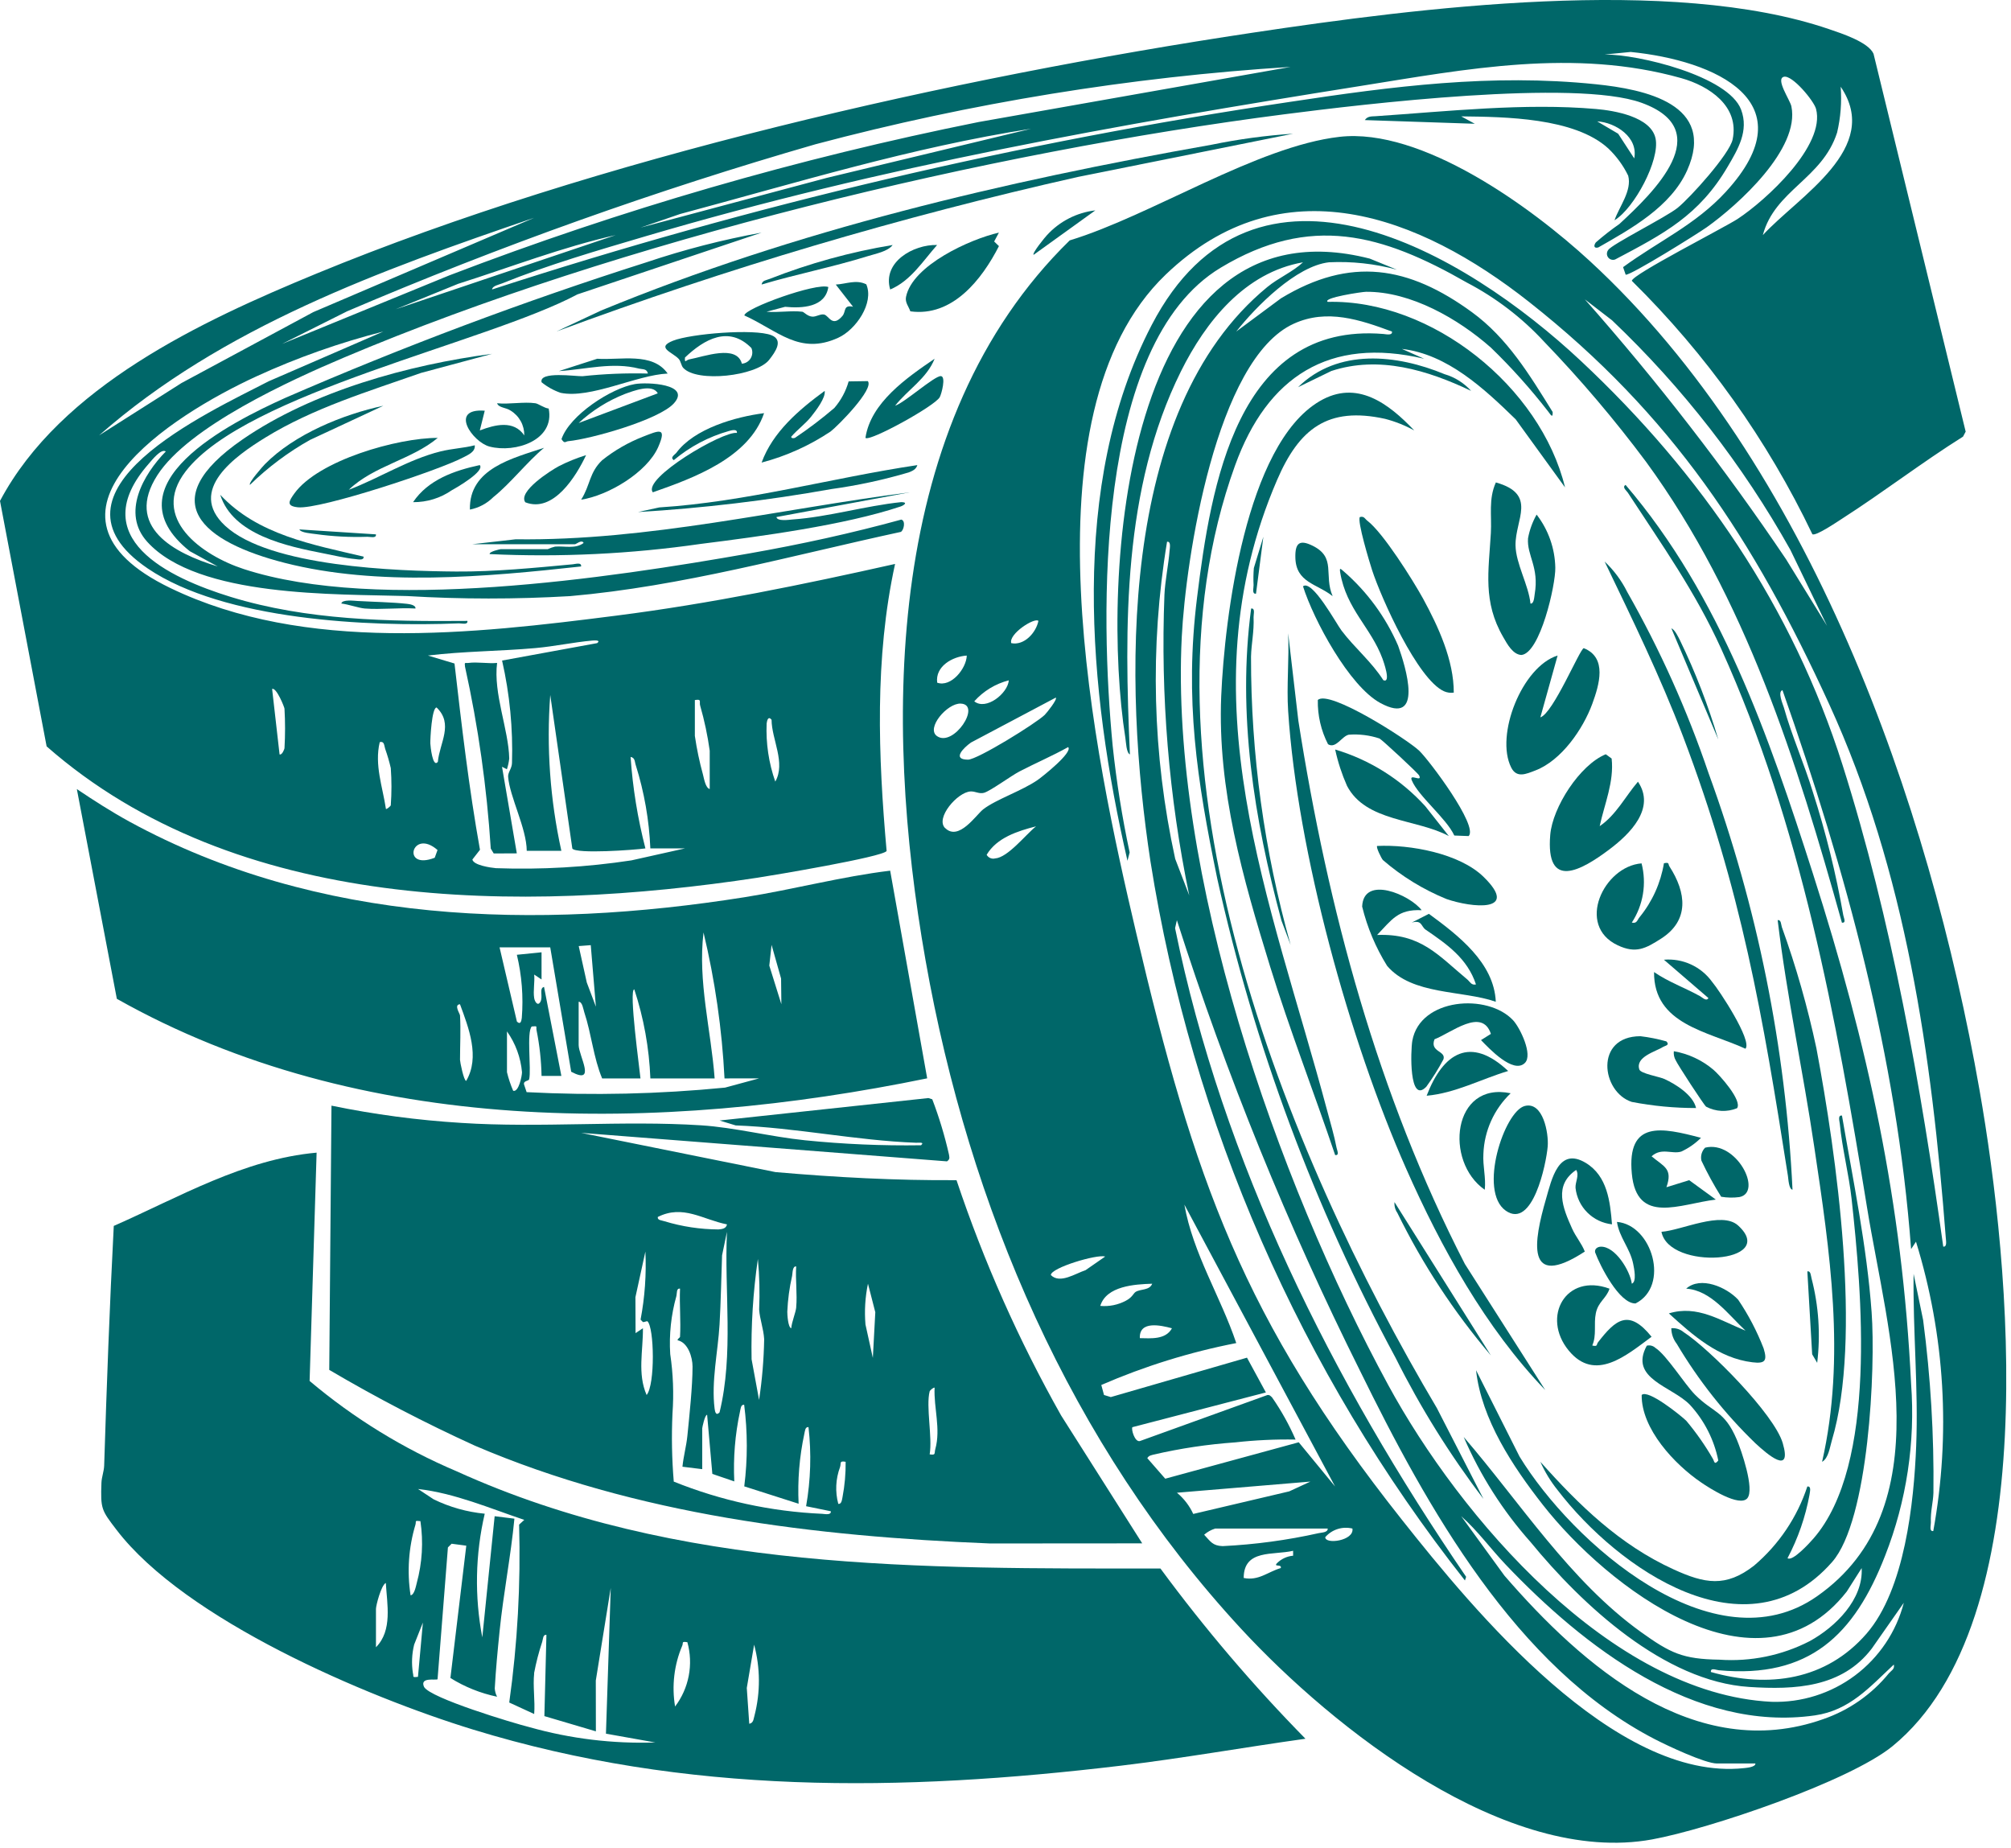
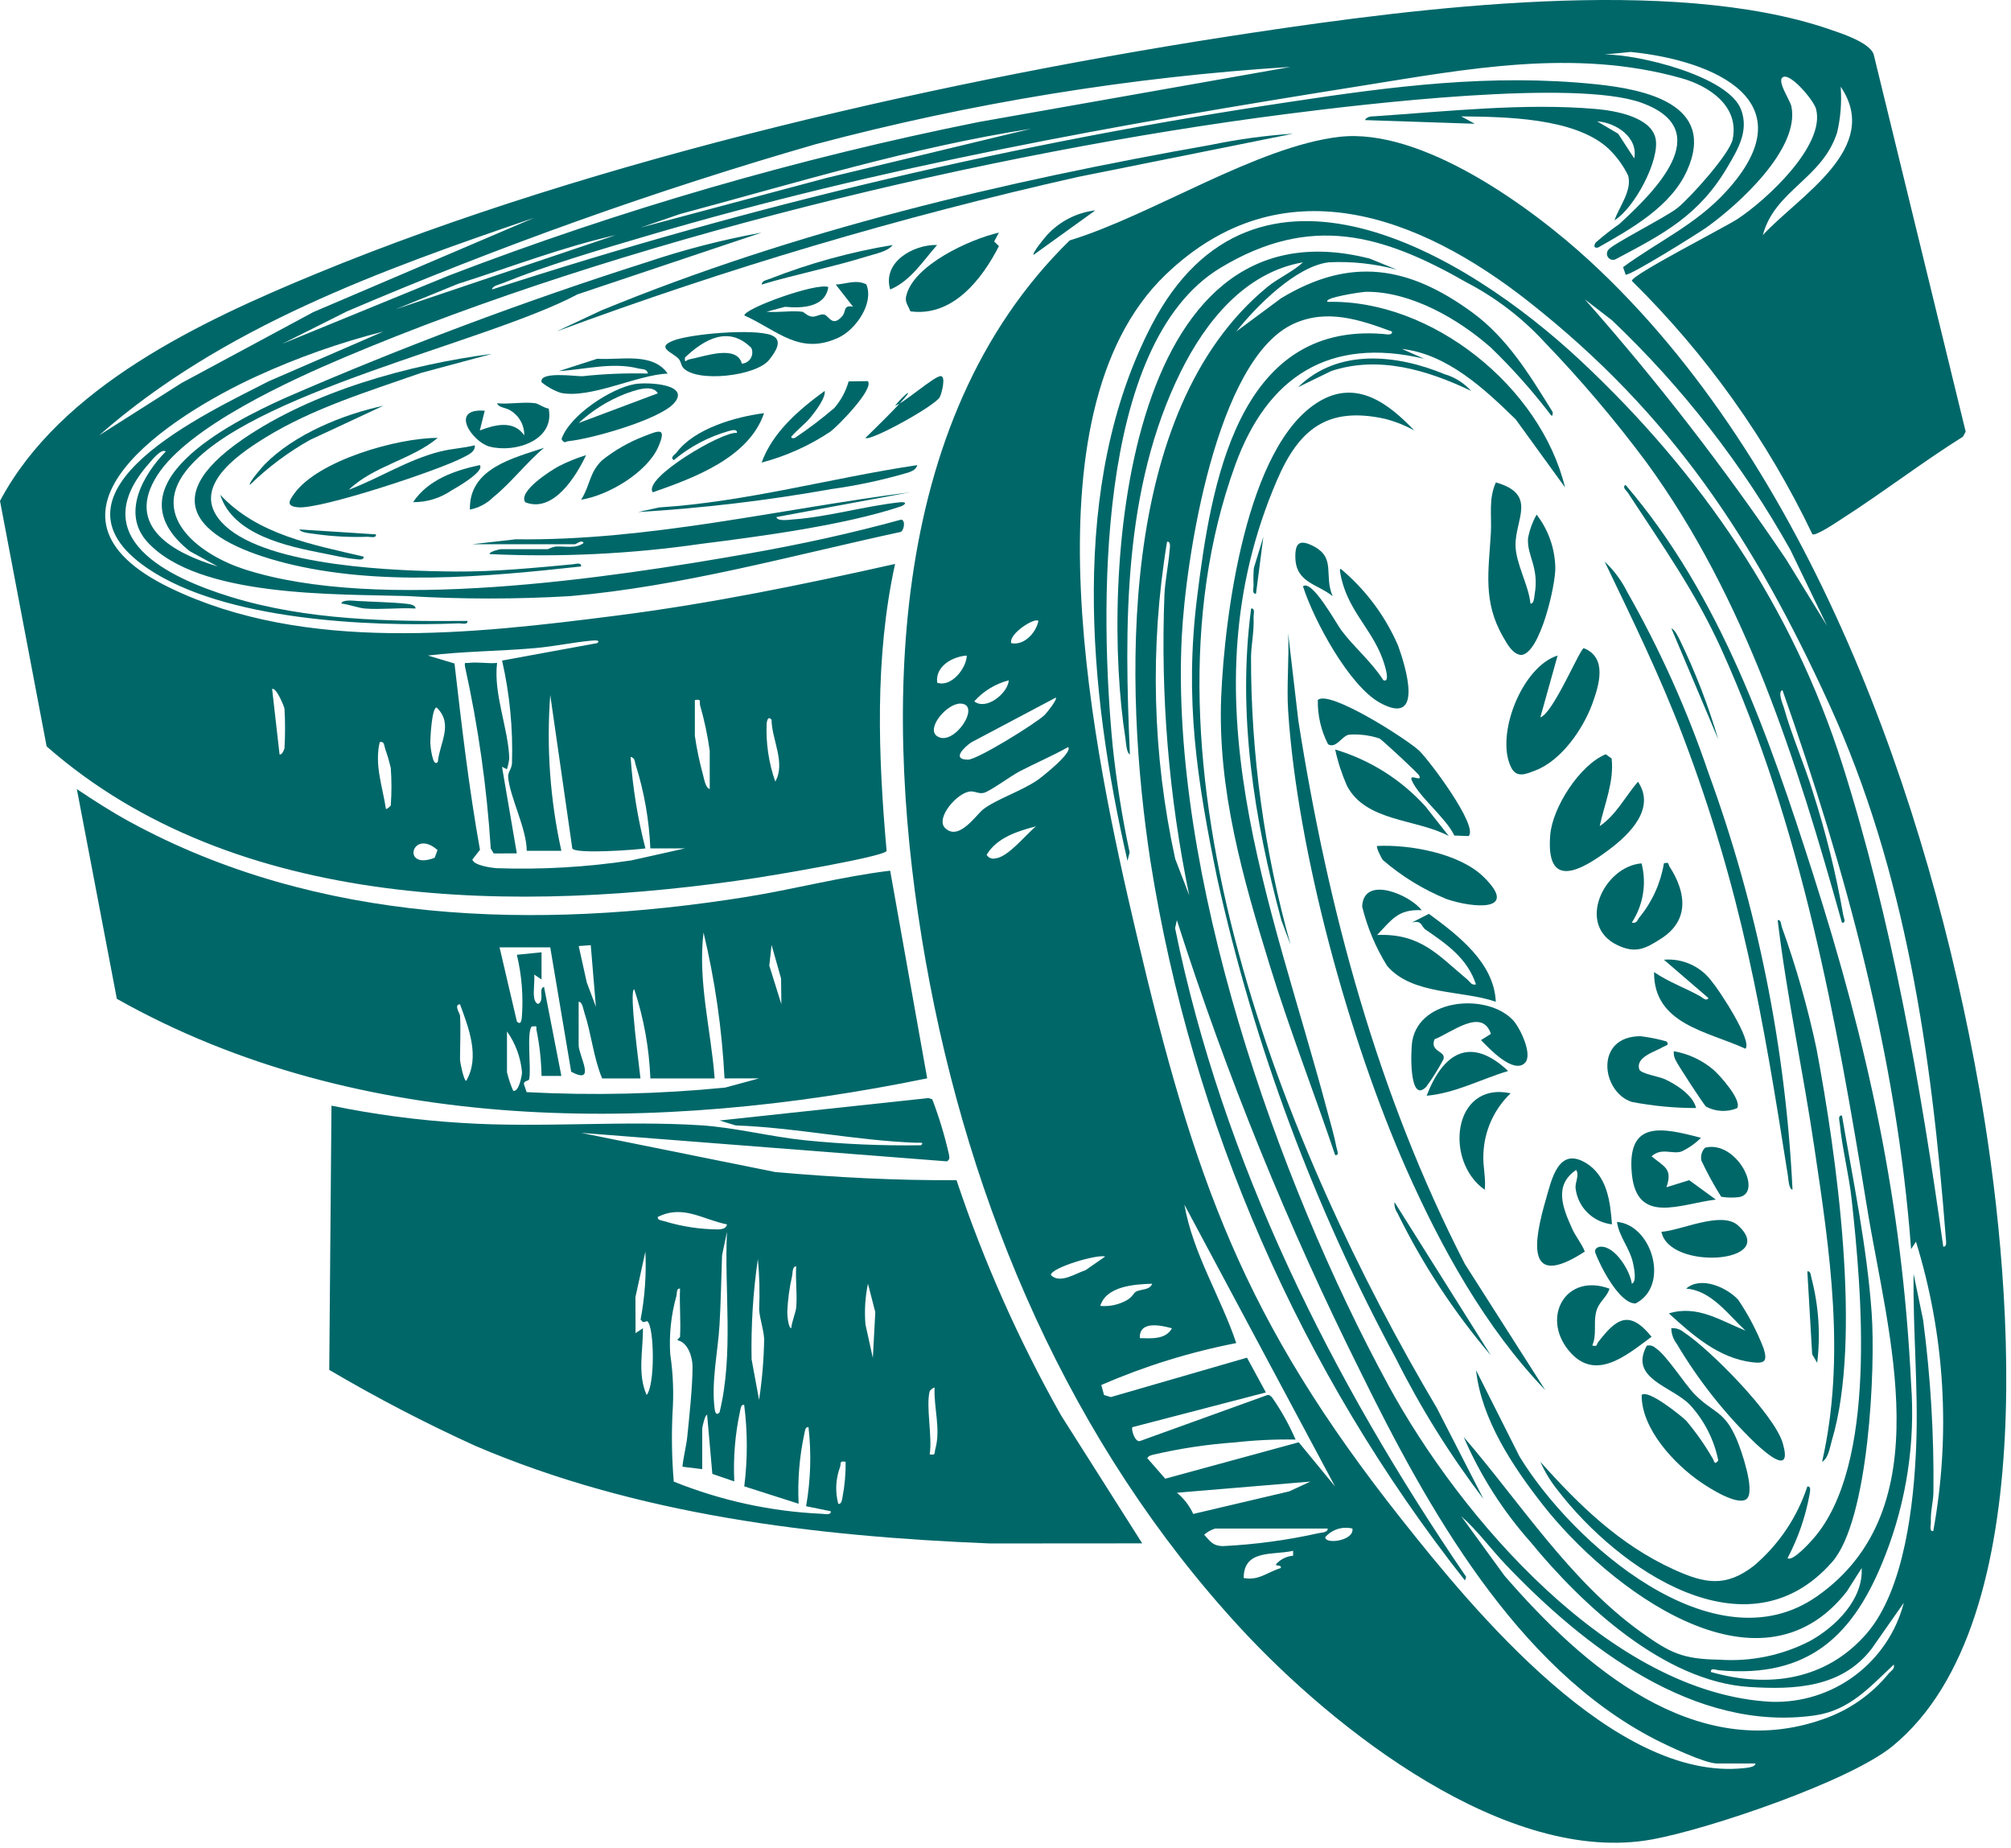
<svg xmlns="http://www.w3.org/2000/svg" width="148" height="136" viewBox="0 0 148 136" fill="none">
  <path d="M98.582 10.069C104.641 9.377 112.717 15.26 117.001 19.206C133.181 34.106 141.956 58.969 145.687 80.232C147.931 93.007 150.536 119.284 139.282 128.488C136.103 131.088 125.746 134.595 121.582 135.352C110.904 137.296 98.152 127.218 91.34 119.852C78.77 106.26 71.322 88.816 68.114 70.652C65.001 53.029 65.091 31.017 78.727 17.688C84.707 15.873 92.505 10.764 98.582 10.069ZM129.189 129.764H126.367C125.476 129.764 122.703 128.448 121.789 127.977C111.561 122.698 105.01 110.887 100.105 100.895C94.764 90.195 90.254 79.101 86.613 67.71L86.48 68.298C90.011 85.598 98.026 101.568 107.9 116.028L107.812 116.297C95.7 100.926 87.732 82.706 84.667 63.378C82.706 50.547 82.183 30.229 93.262 21.125C94.098 20.439 95.102 20.03 95.894 19.302C91.618 20.047 88.736 23.653 86.909 27.33C82.627 35.954 82.738 46.094 83.156 55.513C82.889 55.398 82.87 54.599 82.822 54.303C80.994 42.74 82.556 14.37 100.806 19.029L102.806 19.844C101.178 19.404 99.491 19.22 97.806 19.3C95.389 19.575 92.438 22.552 90.984 24.393L94.273 21.953C99.389 18.853 103.673 19.577 108.328 22.971C110.948 24.879 112.585 27.609 114.268 30.315C114.295 30.87 114.074 30.44 113.938 30.28C112.647 28.615 111.239 27.045 109.725 25.58C107.325 23.459 103.825 21.444 100.536 21.471C100.252 21.471 97.305 21.913 97.714 22.213C105.385 22.023 113.381 28.472 115.179 35.864L111.546 30.854C109.235 28.604 106.511 26.054 103.174 25.675L104.809 26.399C97.809 24.743 93.255 27.732 90.9 34.235C82.951 56.17 94.545 84.714 105.751 103.619L109.174 110.293C106.702 107.045 104.539 103.574 102.713 99.923C96.728 88.828 92.309 76.957 89.583 64.648C88.083 57.361 87.17 51.483 88.096 43.986C89.116 35.739 91.028 23.686 101.811 24.575C102.011 24.592 102.489 24.708 102.443 24.398C100.09 23.524 97.665 22.709 95.223 23.816C89.473 26.416 87.258 41.204 86.972 46.864C86.098 64.212 93.928 86.764 102.172 101.925C107.426 111.594 118.555 124.642 130.372 125.225C132.581 125.295 134.749 124.612 136.519 123.288C138.288 121.964 139.556 120.077 140.112 117.938L137.753 121.308C135.559 124.184 132.103 124.349 128.735 124.132C122.486 123.732 116.44 118.1 112.646 113.474C110.602 111.176 108.939 108.565 107.722 105.74C111.864 110.54 115.539 116.34 120.759 120.085C122.934 121.645 123.837 122.085 126.542 122.125C128.842 122.286 131.143 121.813 133.193 120.757C135.093 119.712 137.135 117.691 137.01 115.386L135.915 117.109C129.397 125.431 118.239 116.723 113.549 110.735C111.338 107.913 109.025 104.441 108.631 100.826L111.831 107.179C115.675 113.486 126.141 122.779 133.724 117.461C142.934 111.01 138.898 98.067 137.409 88.875C135.14 74.905 132.556 60.723 126.674 47.748C124.751 43.508 122.307 40.094 119.798 36.248C119.698 36.092 119.352 35.848 119.635 35.681C126.626 43.857 130.188 54.181 133.425 64.292C137.471 76.925 140.005 88.492 140.648 101.834C140.966 106.138 140.312 110.458 138.735 114.475C136.468 120.311 133.156 123.52 126.496 122.903C126.296 122.886 125.877 122.688 125.914 123.032C130.162 124.242 134.394 123.639 137.37 120.208C140.186 116.959 140.857 110.564 141.022 106.391C141.189 102.172 140.776 97.95 140.832 93.735L141.532 97.126C142.086 101.343 142.34 105.594 142.291 109.846C142.268 110.576 142.068 111.189 142.103 112.025C142.111 112.246 141.963 112.701 142.28 112.659C143.574 105.564 143.137 98.26 141.008 91.369L140.647 91.913C139.604 77.813 135.847 64.051 131.182 50.786C130.802 50.897 131.209 51.814 131.282 52.056C131.87 54.156 132.782 56.192 133.42 58.288C134.372 61.251 135.119 64.275 135.656 67.34C135.685 67.532 135.902 67.934 135.556 67.893C132.238 56.026 128.477 44.025 121.146 33.987C118.829 30.879 116.317 27.921 113.627 25.129C111.999 23.37 110.081 21.903 107.956 20.794C101.716 17.221 96.45 15.722 89.836 19.699C80.508 25.309 80.975 45.429 81.887 54.877C82.165 57.513 82.582 60.133 83.136 62.725L82.977 63.338C80.106 50.862 78.646 35.652 84.763 23.907C92.305 9.431 107.799 18.547 116.363 26.575C125.21 34.863 131.918 44.664 135.601 56.285C139.209 67.668 141.37 79.909 143.013 91.728C143.313 91.778 143.213 91.28 143.201 91.088C142.167 77.629 140.269 64.148 134.616 51.809C129.079 39.719 123.059 30.515 112.531 22.216C104.447 15.84 94.342 12.007 85.791 20.205C75.056 30.5 80.604 55.826 83.612 68.619C87.881 86.787 91.489 97.088 103.177 111.833C108.466 118.507 118.84 131.121 128.349 130.105C128.537 130.084 129.204 130.034 129.19 129.763M134.462 46.05L131.767 40.469C128.262 34.21 123.836 28.513 118.638 23.569L116.638 22.028C121.987 28.073 126.934 34.462 131.446 41.154L134.462 46.05ZM87.522 65.887C86.018 58.616 85.405 51.189 85.697 43.769C85.741 42.745 85.997 41.544 86.077 40.507C86.092 40.313 86.192 39.815 85.889 39.865C84.608 47.61 84.812 55.528 86.489 63.197L87.522 65.887ZM76.422 45.687C76.136 45.418 74.222 46.644 74.422 47.324C75.379 47.524 76.251 46.55 76.422 45.687ZM71.15 48.24C70.107 48.305 68.814 49.028 68.973 50.234C69.995 50.597 71.123 49.189 71.15 48.24ZM74.243 50.061C73.261 50.313 72.376 50.851 71.701 51.606C72.569 52.306 74.172 51.022 74.243 50.061ZM77.699 51.333L71.456 54.64C70.918 55.024 70.029 55.896 71.241 55.898C71.931 55.898 76.241 53.23 76.883 52.607C77.025 52.469 77.834 51.462 77.703 51.335M70.703 51.773C69.712 51.731 68.129 53.588 68.961 54.167C70.173 55.008 72.271 51.837 70.703 51.773ZM69.562 60.933C70.562 61.917 71.84 59.955 72.362 59.55C73.309 58.818 75.221 58.192 76.381 57.383C76.7 57.16 78.981 55.36 78.611 54.974C77.447 55.625 76.217 56.148 75.034 56.763C74.41 57.086 72.89 58.206 72.417 58.338C72.056 58.438 71.773 58.215 71.426 58.238C70.469 58.286 68.811 60.203 69.559 60.938M76.248 60.805C74.894 61.151 73.361 61.639 72.613 62.897C72.672 63.004 72.765 63.089 72.877 63.137C72.989 63.186 73.114 63.196 73.232 63.166C74.173 63.106 75.493 61.402 76.248 60.805ZM98.256 109.383L87.164 88.64C87.8 92.257 89.84 95.425 90.983 98.828C87.57 99.493 84.239 100.527 81.05 101.912L81.25 102.648L81.75 102.802L91.772 99.902L93.163 102.461L83.341 105.016C83.23 105.139 83.512 106.146 83.896 106.036L93.269 102.653C93.436 102.628 93.513 102.726 93.619 102.828C94.297 103.801 94.877 104.84 95.348 105.928C93.867 105.901 92.386 105.97 90.914 106.134C88.888 106.276 86.876 106.577 84.897 107.034C84.709 107.094 84.557 107.092 84.436 107.297L85.756 108.808L95.581 106.128L98.256 109.383ZM81.338 92.46C80.723 92.276 77.338 93.29 77.338 93.822C78.001 94.498 79.146 93.705 79.889 93.465L81.338 92.46ZM84.796 94.46C83.503 94.502 81.424 94.627 80.975 96.093C81.628 96.152 82.284 96.018 82.863 95.709C83.334 95.465 83.416 95.163 83.578 95.062C83.941 94.837 84.606 94.962 84.796 94.462M86.25 97.74C85.414 97.513 83.829 97.166 83.887 98.466C84.694 98.479 85.787 98.591 86.25 97.74ZM96.438 109.02L86.617 109.84C87.129 110.264 87.54 110.798 87.817 111.402L94.882 109.74L96.438 109.02ZM139.375 122.485C137.598 124.143 136.128 125.857 133.564 126.225C124.702 127.493 116.564 121.171 110.808 115.125C109.708 113.97 108.741 112.625 107.54 111.571L110.719 115.94C116.45 122.562 124.753 129.847 134.195 126.495C136.083 125.843 137.752 124.677 139.013 123.127C139.186 122.927 139.455 122.827 139.376 122.489M97.713 112.476H89.435C89.134 112.568 88.856 112.723 88.62 112.931C89.091 113.431 89.239 113.742 89.98 113.769C92.36 113.653 94.726 113.334 97.052 112.814C97.258 112.766 97.734 112.772 97.713 112.476ZM99.532 112.476C99.172 112.388 98.796 112.4 98.443 112.512C98.09 112.624 97.775 112.831 97.532 113.11C97.519 113.667 99.68 113.377 99.532 112.476ZM95.167 114.476V114.113C93.715 114.455 91.532 113.975 91.53 116.113C92.623 116.338 93.297 115.667 94.258 115.383C94.358 115.062 93.689 115.333 93.985 115.02C94.304 114.705 94.723 114.511 95.17 114.474" fill="#006769" />
  <path d="M133.382 39.31C130.067 32.372 125.571 26.064 120.095 20.665C120.095 20.212 126.957 16.723 127.895 16.1C129.951 14.748 134.371 10.708 133.651 8.011C133.495 7.423 131.899 5.496 131.284 5.65C130.65 5.811 131.741 7.358 131.837 7.823C132.488 10.949 127.926 15.071 125.607 16.723C124.944 17.194 119.995 20.283 119.642 20.214L119.451 19.657C122.059 17.748 124.777 16.548 127.01 14.118C133.119 7.477 126.199 4.443 120.01 3.823L118.093 4.011C120.562 3.99 127.211 5.596 128.137 8.068C128.723 9.628 127.901 10.984 127.153 12.258C125.044 15.858 122.446 17.205 118.871 19.091C118.779 19.127 118.678 19.131 118.583 19.102C118.489 19.075 118.406 19.016 118.348 18.937C118.29 18.857 118.259 18.76 118.262 18.662C118.264 18.563 118.298 18.468 118.36 18.391C118.61 17.984 122.594 15.991 123.46 15.298C124.394 14.545 127.291 11.331 127.514 10.257C128.027 7.8 125.775 6.323 123.735 5.75C115.847 3.533 107.907 5.087 100.117 6.328C82.117 9.19 65.009 12.226 47.5 17.388C44.033 18.412 40.294 19.501 36.951 20.855C36.734 20.941 36.221 21.043 36.217 21.299C55.366 15.075 75.001 10.46 94.917 7.499C102.486 6.354 109.731 5.405 117.448 6.199C121.048 6.57 126.348 7.657 124.162 12.546C122.962 15.214 120.049 16.83 117.63 18.206C117.309 18.3 117.267 18.085 117.444 17.839C117.997 17.355 118.577 16.901 119.181 16.481C121.673 14.181 126.431 9.6 120.814 7.565C115.927 5.794 100.302 7.665 94.552 8.406C72.744 11.204 45.529 17.753 25.308 26.313C21.374 27.977 13.885 31.387 11.582 34.966C9.144 38.76 12.8 40.71 16.022 41.682L13.966 40.558C7.832 35.68 16.966 31.087 20.995 29.277C29.683 25.499 38.559 22.168 47.587 19.297C50.352 18.367 53.181 17.638 56.051 17.117L42.494 21.662C35.784 25.239 18.115 28.903 13.664 34.683C11.007 38.133 14.864 40.867 17.931 41.87C27.831 45.109 44.844 42.535 55.174 40.717C58.92 40.058 62.666 39.24 66.332 38.233C66.684 38.333 66.499 39.053 66.292 39.14C58.251 40.881 50.188 43.148 41.951 43.865C37.954 44.1 33.947 44.098 29.951 43.859C24.768 43.7 14.561 43.984 10.836 39.867C8.923 37.754 10.536 34.926 12.202 33.22C11.864 32.988 11.211 33.82 10.936 34.136C6.174 39.575 12.411 42.514 16.972 43.92C22.597 45.648 28.551 45.736 34.4 45.688C34.442 46.007 33.987 45.859 33.766 45.869C27.129 46.14 16.501 45.644 10.874 41.831C2.513 36.162 15.362 30.341 19.774 28.055L28.213 24.395C25.005 25.211 21.878 26.315 18.869 27.695C12.606 30.569 1.26 37.819 12.529 43.266C22.444 48.061 34.791 46.651 45.384 45.297C52.284 44.417 59.095 43.017 65.873 41.497C64.358 48.425 64.631 55.637 65.251 62.62C64.951 63.062 56.913 64.407 55.751 64.585C38.315 67.234 17.351 67.142 3.431 54.92L0 36.86C4.464 28.448 14.815 23.624 23.308 20.125C43.862 11.655 70.16 5.711 92.195 2.405C104.329 0.584 123.01 -1.818 134.607 2.144C135.531 2.459 137.514 3.099 137.884 3.961L144.664 31.761L144.47 32.128C141.442 34.028 138.591 36.228 135.581 38.158C135.226 38.385 133.625 39.478 133.381 39.309M94.981 4.923C83.166 5.667 71.454 7.574 60.013 10.616C48.282 14.002 36.771 18.107 25.544 22.907L20.755 25.307L33.081 20.258C45.723 15.415 58.749 11.642 72.023 8.979L94.981 4.923ZM129.736 17.299C132.389 14.421 138.536 10.907 135.465 6.381C135.551 7.513 135.462 8.651 135.202 9.756C134.102 13.17 130.618 13.993 129.736 17.299ZM75.881 9.475C67.109 10.837 58.599 13.457 50.051 15.748L47.142 16.748L60.851 13.088L75.881 9.475ZM39.311 16.026C28.024 19.879 16.359 24.06 7.293 32.036L13.356 28.186L23.056 22.966L39.311 16.026ZM45.311 17.3C41.355 18.191 37.565 19.667 33.711 20.887L29.123 22.754L45.311 17.3ZM50.411 62.429H47.862C47.775 60.352 47.415 58.295 46.792 56.312C46.706 56.08 46.754 55.753 46.408 55.697C46.565 57.97 46.93 60.223 47.499 62.429C46.699 62.544 42.399 62.852 42.12 62.439L40.495 51.139C40.208 54.981 40.484 58.844 41.313 62.606H38.766C38.753 60.944 37.515 58.647 37.396 57.162C37.371 56.837 37.669 56.555 37.68 56.15C37.759 53.615 37.514 51.08 36.951 48.606L43.951 47.323C44.251 47.083 43.73 47.123 43.584 47.135C42.195 47.26 40.793 47.565 39.404 47.688C36.774 47.922 34.113 47.917 31.491 48.237L33.449 48.823C33.975 53.386 34.509 57.989 35.324 62.53L34.765 63.247C34.851 63.668 36.1 63.847 36.496 63.883C39.831 64.003 43.17 63.81 46.47 63.309L50.411 62.429ZM20.937 55.058C20.993 54.088 20.993 53.116 20.937 52.146C20.937 52.058 20.357 50.578 20.026 50.692L20.575 55.512C20.759 55.579 20.927 55.132 20.938 55.057M51.138 51.509V54.148C51.279 55.113 51.479 56.068 51.738 57.007C51.813 57.286 51.919 57.979 52.232 58.06V55.241C52.077 54.124 51.843 53.019 51.532 51.935C51.438 51.635 51.68 51.422 51.146 51.512M32.223 56.061C32.354 54.661 33.397 53.277 32.133 52.061C31.776 52.055 31.66 54.372 31.67 54.704C31.676 54.883 31.839 56.534 32.223 56.061ZM56.784 52.962C56.546 52.672 56.454 52.983 56.421 53.233C56.36 54.687 56.575 56.14 57.057 57.513C57.843 56.13 56.79 54.413 56.784 52.962ZM28.76 59.248C28.826 58.339 28.826 57.427 28.76 56.518C28.65 56.039 28.512 55.566 28.347 55.102C28.264 54.86 28.299 54.522 27.947 54.608C27.547 56.293 28.158 57.887 28.402 59.522C28.446 59.576 28.746 59.322 28.765 59.249M31.994 63.116L32.2 62.547C30.31 60.897 29.5 64.086 31.994 63.116Z" fill="#006769" />
-   <path d="M23.301 84.816L22.786 101.616C26.04 104.361 29.687 106.602 33.606 108.263C49.87 115.654 67.848 115.416 85.403 115.416C88.661 119.838 92.227 124.025 96.076 127.943C91.554 128.575 87.035 129.38 82.498 129.924C66.32 131.859 50.513 132.087 34.806 127.265C26.92 124.844 13.628 119.185 8.571 112.565C7.459 111.111 7.397 111.034 7.466 109.105C7.483 108.675 7.65 108.277 7.666 107.847C7.852 101.955 8.066 96.101 8.373 90.207C13.205 88.084 17.922 85.3 23.301 84.816ZM39.313 123.123C39.207 124.064 39.39 125.163 39.313 126.123L37.478 125.278C38.086 120.942 38.329 116.563 38.204 112.186L38.584 111.838C36.071 110.997 33.47 109.871 30.763 109.565L31.912 110.324C33.092 110.9 34.367 111.259 35.674 111.384C34.978 114.372 34.917 117.472 35.495 120.484L36.404 111.568L37.858 111.749C37.595 114.508 37.045 117.268 36.767 120.031C36.627 121.405 36.488 122.865 36.412 124.24C36.425 124.454 36.483 124.662 36.583 124.851C35.366 124.597 34.203 124.131 33.148 123.473L34.316 113.737L33.238 113.593L32.965 113.864L32.202 123.564C32.094 123.664 30.871 123.376 31.207 124.127C31.651 124.951 37.779 126.795 38.976 127.093C41.983 127.942 45.103 128.321 48.226 128.217L44.595 127.57L44.948 116.845L43.848 123.661L43.854 127.398L40.064 126.278L40.214 120.301C39.951 120.259 39.968 120.618 39.905 120.808C39.653 121.566 39.453 122.339 39.305 123.123M30.941 111.931C30.47 111.877 30.653 111.931 30.574 112.196C30.069 113.879 29.947 115.653 30.217 117.389C30.499 117.356 30.609 116.717 30.672 116.482C31.075 115 31.167 113.451 30.941 111.931ZM27.669 121.21C28.9 119.973 28.484 118.038 28.395 116.48C28.055 116.63 27.669 118.138 27.669 118.39V121.21ZM30.76 123.394L31.123 119.394L30.48 121.016C30.31 121.703 30.278 122.417 30.388 123.116C30.469 123.379 30.288 123.443 30.759 123.387M50.589 120.84C50.122 120.765 50.307 120.884 50.209 121.097C49.611 122.508 49.428 124.06 49.683 125.571C50.187 124.905 50.531 124.132 50.688 123.312C50.845 122.492 50.811 121.646 50.588 120.841M55.141 126.841C55.466 126.785 55.452 126.474 55.529 126.232C55.968 124.521 55.958 122.726 55.5 121.02L54.96 124.205L55.141 126.841Z" fill="#006769" />
  <path d="M42.77 83.36L57.07 86.247C61.502 86.633 65.944 86.871 70.395 86.841C72.405 92.845 74.983 98.644 78.095 104.158L84.062 113.566L72.862 113.574C59.979 113.051 46.862 111.484 34.941 106.374C31.276 104.705 27.701 102.845 24.231 100.801L24.395 81.358C27.545 82.006 30.738 82.43 33.948 82.627C39.802 83.01 45.832 82.434 51.6 82.805C54.055 82.961 56.735 83.65 59.236 83.905C62.076 84.193 64.931 84.316 67.785 84.272C68.079 84.013 67.585 84.095 67.424 84.088C63.007 83.927 58.569 82.972 54.141 82.812L52.958 82.451L68.325 80.799L68.611 80.891C69.116 82.214 69.526 83.57 69.839 84.95C69.87 85.186 69.927 85.292 69.693 85.457L42.77 83.36ZM53.503 90.095C51.709 89.74 50.272 88.614 48.41 89.549C48.366 89.803 48.717 89.795 48.91 89.866C50.194 90.256 51.529 90.459 52.871 90.466C53.142 90.441 53.438 90.414 53.505 90.093M52.956 103.927C54.005 99.612 53.3 95.057 53.5 90.644L53.141 92.373C53.078 94.067 53.053 95.773 52.955 97.466C52.838 99.466 52.338 101.658 52.592 103.658C52.623 103.908 52.704 104.202 52.956 103.927ZM47.65 97.227C47.615 97.194 47.41 97.298 47.318 97.283L47.143 97.102C47.457 95.453 47.576 93.772 47.498 92.094L46.764 95.452L46.774 98.097L47.316 97.736C47.333 99.386 46.901 101.086 47.589 102.65C48.225 101.882 48.149 97.678 47.65 97.227ZM55.864 103.01C56.088 101.532 56.213 100.04 56.239 98.545C56.193 97.767 55.918 97.077 55.87 96.366C55.923 95.123 55.892 93.877 55.776 92.637C55.422 95.081 55.267 97.549 55.313 100.018L55.864 103.01ZM58.596 96.188C58.684 95.227 58.531 94.159 58.596 93.188C58.312 93.159 58.337 93.67 58.296 93.883C58.098 94.751 57.979 95.634 57.941 96.523C57.941 96.723 57.991 97.681 58.233 97.737C58.264 97.278 58.563 96.588 58.6 96.192M64.237 99.921L64.418 96.559L63.878 94.459C63.672 95.445 63.61 96.456 63.694 97.459L64.237 99.921ZM50.047 98.373C50.114 97.197 49.997 96 50.047 94.823C49.765 94.781 49.832 95.163 49.778 95.372C49.388 96.758 49.235 98.2 49.325 99.637C49.54 101.083 49.596 102.548 49.492 104.006C49.415 105.679 49.446 107.354 49.586 109.022C53.064 110.424 56.754 111.225 60.5 111.391C60.7 111.404 61.19 111.508 61.142 111.203L59.325 110.832C59.663 108.912 59.723 106.953 59.502 105.015C59.245 104.971 59.239 105.338 59.193 105.515C58.832 107.202 58.691 108.928 58.774 110.65L54.774 109.372C55.026 107.38 55.023 105.364 54.768 103.372C54.511 103.328 54.505 103.693 54.459 103.872C54.097 105.559 53.957 107.285 54.04 109.007L52.425 108.455L52.041 104.106C51.874 104.093 51.68 105.053 51.68 105.106V108.106L50.225 107.927C50.298 107.174 50.513 106.402 50.588 105.652C50.738 104.144 50.968 102.023 50.968 100.559C50.968 99.871 50.636 98.788 49.875 98.624C49.821 98.545 50.042 98.424 50.044 98.376M68.419 102.376C68.133 103.498 68.632 105.757 68.419 107.017C68.895 107.094 68.746 106.948 68.836 106.623C69.247 105.134 68.713 103.607 68.782 102.106C68.667 102.1 68.436 102.316 68.419 102.376ZM62.235 107.564C61.743 107.478 61.922 107.654 61.822 107.958C61.5 108.823 61.455 109.767 61.693 110.658C61.941 110.704 61.968 110.333 62.006 110.158C62.168 109.305 62.245 108.437 62.235 107.568" fill="#006769" />
  <path d="M65.512 64.067L68.236 79.348C48.52 83.398 26.555 83.615 8.599 73.496L5.655 58.062C6.911 58.907 8.202 59.733 9.532 60.462C23.386 68.019 39.504 68.446 54.815 66.017C58.392 65.45 61.925 64.501 65.515 64.067M53.321 79.354C53.137 75.735 52.62 72.14 51.776 68.615C51.344 72.225 52.327 75.777 52.594 79.354H47.864C47.777 77.125 47.379 74.92 46.681 72.801C46.256 72.801 47.09 78.787 47.136 79.354H44.315C43.675 77.829 43.531 76.088 42.999 74.482C42.924 74.259 42.863 73.714 42.586 73.712V76.897C42.586 77.681 43.931 79.873 42.037 78.862L40.495 69.71H36.765L38.041 75.168C38.302 75.431 38.371 75.151 38.402 74.899C38.526 73.342 38.403 71.775 38.039 70.256L39.855 70.073V72.073L39.313 71.712C39.367 72.258 39.227 72.912 39.313 73.441C39.353 73.698 39.572 74.075 39.772 73.716C39.981 73.341 39.655 72.711 40.039 72.621L41.314 79.171H39.856C39.834 78.041 39.711 76.915 39.487 75.807C39.433 75.513 39.612 75.49 39.132 75.532C38.742 75.947 39.111 78.698 38.944 79.411C38.909 79.561 38.504 79.511 38.567 79.799L38.757 80.364C43.627 80.619 48.51 80.508 53.363 80.03L55.863 79.352L53.321 79.354ZM43.477 69.548L42.591 69.615L43.185 72.297L43.855 74.076L43.477 69.548ZM57.505 73.894L57.484 72.006L56.784 69.528L56.617 71.053L57.505 73.894ZM33.855 74.714C33.918 75.769 33.855 76.921 33.855 77.991C33.855 78.137 34.134 79.539 34.31 79.534C35.338 77.784 34.494 75.634 33.853 73.897C33.377 73.924 33.853 74.597 33.853 74.715M37.311 75.898V78.898C37.424 79.366 37.577 79.823 37.768 80.264C38.177 80.383 38.415 79.169 38.417 78.9C38.322 77.818 37.941 76.781 37.312 75.895" fill="#006769" />
  <path d="M36.218 26.035L30.985 27.441C27.11 28.803 23.06 30.027 19.541 32.19C17.351 33.535 13.741 36.057 16.565 38.685C19.817 41.711 29.233 42.024 33.573 42.055C36.399 42.076 39.344 41.784 42.155 41.523C42.355 41.504 42.808 41.356 42.766 41.682C35.773 42.45 27.812 43.173 20.934 41.413C14.957 39.882 11.204 36.913 17.86 32.328C23.012 28.784 30.07 26.84 36.218 26.035Z" fill="#006769" />
  <path d="M34.763 40.046L37.948 39.683C47.734 39.808 57.319 37.464 66.963 36.225L57.142 38.046C57.196 38.38 58.074 38.246 58.322 38.225C60.992 38.037 63.661 37.225 66.322 36.949C66.862 36.949 66.516 37.189 66.276 37.27C62.168 38.644 55.947 39.472 51.569 40.023C46.427 40.764 41.226 41.015 36.037 40.772C35.983 40.588 36.811 40.409 36.855 40.409H40.313C40.485 40.327 40.665 40.264 40.851 40.221C41.543 40.163 42.351 40.411 42.951 39.954C42.822 39.672 42.407 40.046 42.313 40.046H34.763Z" fill="#006769" />
  <path d="M118.82 16.206C119.164 15.206 120.12 14.029 119.827 12.927C119.463 12.179 118.969 11.502 118.367 10.927C115.877 8.644 110.734 8.602 107.538 8.563L108.538 9.107L100.444 8.836C100.65 8.536 100.944 8.571 101.251 8.55C106.527 8.195 112.196 7.563 117.454 8.02C118.82 8.137 121.511 8.591 121.842 10.193C122.172 11.776 120.28 15.324 118.822 16.206M120.271 11.656C120.58 10.1 118.905 9.011 117.545 8.93L119.088 9.839L120.271 11.656Z" fill="#006769" />
  <path d="M95.165 9.838L79.335 13.019C66.299 15.951 53.473 19.751 40.944 24.394L44.225 22.855C58.591 16.938 73.867 13.354 89.159 10.651C91.14 10.242 93.147 9.97 95.165 9.838Z" fill="#006769" />
  <path d="M32.216 32.222C30.28 33.836 27.525 34.26 25.667 36.041C27.924 35.182 30.041 33.813 32.399 33.222C33.292 33 34.08 32.983 34.941 32.766C34.991 33.258 34.453 33.466 34.1 33.654C32.4 34.572 23.58 37.498 21.928 37.329C21.04 37.237 21.259 36.879 21.661 36.315C23.421 33.87 29.271 32.214 32.216 32.222Z" fill="#006769" />
  <path d="M59.052 22.939C59.163 22.954 59.427 23.279 59.786 23.3C60.074 23.317 60.386 23.083 60.656 23.146C61.008 23.232 61.256 24.122 62.001 23.246C62.278 22.923 62.041 22.414 62.781 22.57L61.509 20.939C62.279 20.899 63.002 20.547 63.755 20.922C64.343 22.292 62.992 24.259 61.692 24.853C58.829 26.166 57.223 24.307 54.781 23.212C54.796 22.691 60.081 20.78 60.961 21.12C60.742 22.61 59.04 22.7 57.78 22.576L56.414 22.939C57.255 23.012 58.235 22.839 59.052 22.939Z" fill="#006769" />
  <path d="M73.515 17.117L73.165 17.77L73.517 18.11C72.263 20.565 70.1 23.336 66.997 22.909C66.876 22.554 66.597 22.262 66.678 21.847C67.148 19.517 71.41 17.593 73.515 17.117Z" fill="#006769" />
  <path d="M56.232 30.402C55.113 33.691 51.048 35.174 48.046 36.225C47.246 35.216 53.2 31.702 54.232 31.856C54.278 31.533 53.817 31.668 53.64 31.716C52.154 32.135 50.773 32.865 49.59 33.858C49.279 33.658 49.671 33.458 49.778 33.316C51.094 31.541 54.101 30.675 56.232 30.402Z" fill="#006769" />
  <path d="M46.724 28.261C47.617 28.106 50.887 28.248 49.596 29.679C48.503 30.891 43.491 32.303 41.823 32.463C41.6 32.484 41.564 32.686 41.323 32.313C41.919 30.551 44.987 28.561 46.724 28.261ZM48.41 28.943C48.01 28.213 46.621 28.764 45.995 28.987C44.736 29.482 43.58 30.208 42.587 31.127L48.41 28.943Z" fill="#006769" />
  <path d="M50.284 27.071C50.129 26.904 50.119 26.598 49.948 26.408C49.481 25.908 48.248 25.58 49.537 25.069C50.826 24.558 55.529 24.164 56.78 24.669C57.667 25.023 57.083 25.878 56.599 26.487C55.648 27.674 51.299 28.175 50.284 27.071ZM54.599 26.761C54.731 26.752 54.858 26.711 54.971 26.642C55.083 26.573 55.178 26.479 55.246 26.366C55.315 26.253 55.355 26.126 55.364 25.994C55.374 25.862 55.351 25.73 55.299 25.609C53.646 23.93 51.831 24.956 50.411 26.308C50.376 26.788 50.492 26.487 50.73 26.444C51.821 26.243 54.215 25.324 54.599 26.761Z" fill="#006769" />
  <path d="M63.866 28.044C64.356 28.615 61.684 31.325 61.13 31.75C59.576 32.789 57.859 33.563 56.051 34.038C56.869 31.786 58.81 30.144 60.692 28.764C60.778 29.264 60.058 30.205 59.687 30.67C59.274 31.185 58.673 31.623 58.235 32.13C58.206 32.268 58.421 32.253 58.504 32.22C59.513 31.544 60.481 30.81 61.404 30.02C61.893 29.453 62.252 28.786 62.456 28.065L63.866 28.044Z" fill="#006769" />
-   <path d="M65.875 29.854C66.539 29.654 68.763 27.661 69.239 27.675C69.639 27.688 69.289 29 69.159 29.229C68.792 29.884 63.98 32.529 63.693 32.22C64.077 29.62 66.751 27.788 68.784 26.397C68.198 27.859 66.811 28.672 65.875 29.854Z" fill="#006769" />
+   <path d="M65.875 29.854C66.539 29.654 68.763 27.661 69.239 27.675C69.639 27.688 69.289 29 69.159 29.229C68.792 29.884 63.98 32.529 63.693 32.22C68.198 27.859 66.811 28.672 65.875 29.854Z" fill="#006769" />
  <path d="M42.769 36.769C43.445 35.712 43.355 34.782 44.317 33.863C45.225 33.14 46.236 32.557 47.317 32.134C48.456 31.694 49.117 31.356 48.441 32.895C47.616 34.763 44.761 36.463 42.769 36.769Z" fill="#006769" />
  <path d="M39.404 29.673C39.619 29.704 40.071 30.038 40.38 30.061C40.853 32.401 37.919 33.352 36.033 32.862C34.782 32.538 33.009 30.021 35.675 30.221L35.312 31.673C36.44 31.241 37.812 30.901 38.584 32.038C38.59 31.674 38.502 31.314 38.326 30.995C38.151 30.675 37.895 30.407 37.584 30.217C37.246 29.979 36.702 30.017 36.584 29.673C37.464 29.765 38.555 29.548 39.404 29.673Z" fill="#006769" />
  <path d="M49.137 27.487C46.853 27.593 43.462 29.36 41.263 28.907C40.752 28.732 40.276 28.468 39.857 28.127C39.657 27.293 42.385 27.702 42.867 27.683C44.465 27.51 46.074 27.445 47.681 27.487C47.61 27.12 47.295 27.187 47.043 27.126C45.078 26.619 43.101 27.185 41.132 27.307L43.954 26.398C45.658 26.517 48.017 25.889 49.137 27.487Z" fill="#006769" />
  <path d="M67.511 34.224C67.425 34.537 67.146 34.658 66.869 34.764C65.007 35.314 63.106 35.723 61.182 35.988C56.476 36.828 51.725 37.393 46.954 37.678L48.52 37.338C54.95 36.929 61.184 35.169 67.511 34.224Z" fill="#006769" />
  <path d="M40.04 32.95C38.763 34.018 37.568 35.572 36.304 36.583C35.834 37.052 35.235 37.37 34.583 37.497C34.511 34.47 37.735 33.722 40.04 32.95Z" fill="#006769" />
  <path d="M43.132 33.492C42.394 35.059 40.717 37.77 38.661 36.961C38.091 36.168 40.554 34.608 41.124 34.306C41.768 33.976 42.44 33.704 43.132 33.492Z" fill="#006769" />
  <path d="M26.757 40.958C26.803 41.269 26.325 41.152 26.125 41.135C25.456 41.079 24.507 40.856 23.81 40.72C21.099 40.189 17.14 39.36 16.208 36.407C18.959 39.356 22.988 40.069 26.757 40.958Z" fill="#006769" />
  <path d="M68.968 18.027C67.92 19.208 67.02 20.672 65.514 21.302C64.92 19.287 67.22 17.978 68.968 18.027Z" fill="#006769" />
  <path d="M35.308 34.223C35.702 34.665 33.631 35.866 33.251 36.073C32.414 36.654 31.418 36.96 30.4 36.951C31.508 35.295 33.451 34.623 35.308 34.223Z" fill="#006769" />
  <path d="M28.212 29.857L22.812 32.372C21.201 33.276 19.716 34.388 18.394 35.678C18.261 35.534 19.345 34.31 19.501 34.151C21.674 31.949 25.24 30.493 28.212 29.857Z" fill="#006769" />
  <path d="M65.693 18.028C65.343 18.508 64.442 18.666 63.874 18.846C61.307 19.646 58.629 20.17 56.051 20.936C56.101 20.621 56.412 20.621 56.637 20.525C59.559 19.377 62.595 18.54 65.693 18.028Z" fill="#006769" />
  <path d="M80.612 15.48L76.065 18.754C75.948 18.627 76.916 17.44 77.06 17.294C77.988 16.283 79.249 15.639 80.612 15.48Z" fill="#006769" />
  <path d="M26.85 44.777C26.396 44.74 25.625 44.464 25.122 44.41C25.174 44.093 26.069 44.21 26.313 44.222C27.45 44.287 28.85 44.312 29.925 44.429C30.104 44.45 30.609 44.508 30.578 44.777C29.364 44.704 28.05 44.872 26.85 44.777Z" fill="#006769" />
  <path d="M27.667 39.32C27.709 39.637 27.255 39.491 27.033 39.499C25.763 39.542 24.491 39.475 23.233 39.299C22.956 39.257 22.133 39.207 22.033 38.957L27.667 39.32Z" fill="#006769" />
  <path d="M113.362 107.562C116.217 110.762 119.206 113.677 123.177 115.485C125.444 116.519 127.006 116.834 129.094 115.201C130.911 113.659 132.266 111.646 133.011 109.382C133.334 109.34 133.19 109.793 133.17 109.995C132.872 111.622 132.327 113.194 131.554 114.656C131.917 114.935 133.214 113.496 133.467 113.204C138.181 107.773 137.013 95.034 136.267 88.204C136.067 86.398 135.567 84.469 135.401 82.698C135.382 82.498 135.234 82.045 135.56 82.087C136.38 86.865 137.391 91.704 137.742 96.555C138.042 100.649 137.542 111.855 134.837 114.936C128.563 122.086 119.074 115.436 114.637 109.653C114.123 109.014 113.695 108.312 113.362 107.562Z" fill="#006769" />
  <path d="M104.081 31.673C103.404 31.301 102.683 31.015 101.935 30.82C97.709 29.89 95.609 31.556 93.987 35.32C87.094 51.309 93.553 66.276 97.661 81.68C97.895 82.556 98.197 83.568 98.361 84.441C98.396 84.629 98.601 85.041 98.261 84.994C96.7 80.368 94.917 75.793 93.475 71.126C91.475 64.626 89.592 58.12 89.875 51.233C90.122 45.442 91.686 32.72 97.109 29.526C99.853 27.906 102.187 29.681 104.081 31.673Z" fill="#006769" />
  <path d="M113.722 102.285C109.336 97.721 106.065 91.815 103.502 86.029C99.302 76.55 95.479 62.674 94.802 52.329C94.679 50.46 94.885 48.481 94.802 46.6L95.553 53.034C97.727 66.885 101.385 80.525 107.807 93.008L113.722 102.285Z" fill="#006769" />
  <path d="M112.634 44.413C112.899 44.448 112.911 43.921 112.945 43.727C113.289 41.727 112.363 40.886 112.455 39.612C112.568 38.999 112.782 38.409 113.087 37.866C113.954 38.987 114.436 40.357 114.463 41.773C114.493 43.014 113.352 48.063 111.967 48.196C111.335 48.165 110.92 47.385 110.626 46.873C109.12 44.273 109.556 42.04 109.72 39.226C109.795 37.941 109.534 36.726 110.089 35.499C113.166 36.367 111.506 38.221 111.535 40.129C111.558 41.483 112.501 43.053 112.635 44.413" fill="#006769" />
  <path d="M134.098 107.562C135.85 99.862 134.667 92.078 133.52 84.388C132.698 78.824 131.498 73.301 130.828 67.708C131.093 67.666 131.07 68.025 131.135 68.217C132.185 71.129 133.035 74.109 133.679 77.137C135.156 84.977 137.066 98.488 134.814 106C134.666 106.494 134.57 107.3 134.103 107.562" fill="#006769" />
  <path d="M128.598 110.245C128.02 110.927 125.778 109.487 125.202 109.087C123.237 107.755 120.789 105.137 120.82 102.647C121.275 102.201 123.69 104.147 124.103 104.547C124.831 105.415 125.482 106.344 126.049 107.325C126.162 107.484 126.149 107.857 126.458 107.469C126.15 105.937 125.427 104.519 124.368 103.369C123.037 101.996 119.865 101.456 121.196 99.02C121.307 98.992 121.423 98.992 121.534 99.02C121.645 99.049 121.747 99.105 121.83 99.183C122.658 99.719 123.974 101.846 124.749 102.628C126.105 103.994 126.899 103.775 127.819 105.928C128.163 106.737 129.145 109.595 128.595 110.245" fill="#006769" />
  <path d="M114.633 48.236L113.363 52.785C114.302 52.497 116.263 47.761 116.556 47.694C118.306 48.389 117.695 50.394 117.186 51.788C116.5 53.654 114.913 55.959 112.994 56.694C112.318 56.953 111.622 57.28 111.217 56.477C110.022 54.107 112.01 49.054 114.633 48.236Z" fill="#006769" />
  <path d="M104.627 66.977C102.879 66.89 102.431 67.68 101.348 68.798C104.56 68.671 105.832 70.281 107.989 72.075C108.189 72.246 108.283 72.517 108.625 72.438C107.989 70.515 106.481 69.478 104.917 68.406C104.577 68.174 104.665 67.67 103.897 67.887L105.161 67.243C107.307 68.819 109.958 70.836 110.083 73.712C107.583 72.846 103.93 73.239 102.083 71.069C101.245 69.722 100.625 68.25 100.248 66.708C100.348 64.366 103.776 65.847 104.627 66.977Z" fill="#006769" />
  <path d="M117.729 60.792C118.949 59.958 119.608 58.615 120.546 57.52C121.866 59.476 119.96 61.362 118.44 62.505C116.354 64.073 113.745 65.529 114.091 61.43C114.26 59.403 116.267 56.279 118.177 55.501L118.609 55.816C118.799 57.532 118.083 59.153 117.729 60.792Z" fill="#006769" />
  <path d="M131.92 87.543C131.647 87.505 131.62 86.759 131.582 86.517C129.726 74.682 128.159 65.508 123.867 54.196C122.194 49.789 120.13 45.559 118.092 41.319C118.776 41.963 119.34 42.722 119.758 43.563C122.168 47.801 124.17 52.259 125.736 56.876C129.333 66.728 131.418 77.067 131.92 87.543Z" fill="#006769" />
-   <path d="M106.991 50.965C106.746 51.001 106.497 50.966 106.271 50.865C104.33 49.993 101.661 44.03 100.983 41.964C100.804 41.418 99.857 38.295 100.083 38.045C100.4 37.962 100.446 38.178 100.629 38.316C101.789 39.198 103.966 42.662 104.729 44.045C105.855 46.11 106.996 48.583 106.991 50.965Z" fill="#006769" />
  <path d="M95.894 43.141C96.576 42.618 98.343 45.89 98.73 46.399C99.702 47.682 100.943 48.693 101.808 50.053C102.408 50.297 101.808 48.647 101.748 48.476C100.902 46.175 99.085 44.832 98.632 42.127C98.559 41.687 98.694 41.892 98.894 42.046C100.619 43.546 101.986 45.413 102.894 47.51C103.454 49.064 104.814 53.475 101.588 51.73C99.294 50.489 96.674 45.613 95.894 43.141Z" fill="#006769" />
  <path d="M120.811 63.53C121.001 64.266 121.036 65.034 120.912 65.784C120.788 66.535 120.509 67.251 120.093 67.887C120.483 67.987 120.5 67.67 120.677 67.474C121.605 66.334 122.218 64.971 122.458 63.521C122.883 63.429 122.75 63.579 122.865 63.757C124.112 65.686 124.337 67.72 122.265 69.057C121.093 69.811 120.385 70.181 119.059 69.559C115.953 68.104 118.033 63.745 120.811 63.53Z" fill="#006769" />
  <path d="M112.223 78.217C111.373 79.056 109.585 77.143 108.995 76.534L109.723 76.077C109.073 74.111 106.807 76 105.573 76.474C105.206 77.421 106.43 77.31 106.232 77.946C105.859 78.649 105.437 79.324 104.968 79.967C103.691 81.287 103.814 77.277 103.941 76.576C104.51 73.441 109.476 73.062 111.358 75.076C111.873 75.634 112.832 77.619 112.223 78.217Z" fill="#006769" />
  <path d="M108.085 61.521L107.03 61.481C106.444 60.209 104.385 58.59 103.901 57.422C103.669 56.859 104.708 57.606 104.443 57.063C104.356 56.884 101.711 54.434 101.526 54.342C100.799 54.099 100.03 54.004 99.265 54.062C98.756 54.162 98.316 55.122 97.736 54.762C97.221 53.757 96.963 52.64 96.985 51.51C97.796 50.71 103.585 54.419 104.447 55.241C105.185 55.946 108.826 60.793 108.085 61.521Z" fill="#006769" />
-   <path d="M112.216 81.382C113.569 81.034 113.984 83.403 113.903 84.358C113.795 85.658 112.793 90.477 110.816 89.086C108.772 87.649 110.71 81.764 112.216 81.382Z" fill="#006769" />
  <path d="M118.635 90.09C117.949 90.016 117.308 89.71 116.82 89.222C116.331 88.734 116.025 88.093 115.951 87.406C115.926 86.974 116.245 86.476 115.999 86.088C114.337 87.216 115.006 88.867 115.695 90.395C115.979 91.029 116.395 91.48 116.634 92.095C112.218 94.967 112.887 91.3 113.776 88.232C114.199 86.767 114.696 84.367 116.7 85.567C118.3 86.531 118.5 88.426 118.635 90.087" fill="#006769" />
  <path d="M118.453 94.825C118.217 95.553 117.621 95.776 117.446 96.633C117.279 97.433 117.521 98.239 117.183 99.006C117.602 99.112 117.483 98.931 117.6 98.779C118.9 97.098 119.865 96.279 121.548 98.364C119.69 99.736 117.385 101.737 115.446 99.373C113.417 96.895 115.246 93.646 118.446 94.824" fill="#006769" />
  <path d="M123 97.736C123.161 97.721 123.324 97.738 123.478 97.787C123.633 97.835 123.776 97.913 123.9 98.017C125.8 99.245 130.572 104.063 131.2 106.186C131.909 108.605 130.074 107.02 129.187 106.199C126.94 104.029 124.994 101.568 123.4 98.881C123.145 98.553 123.005 98.151 123 97.736Z" fill="#006769" />
  <path d="M101.773 63.284C101.654 63.138 101.256 62.338 101.352 62.249C103.756 62.13 107.406 62.789 109.179 64.518C111.899 67.173 108.301 66.796 106.453 66.153C104.748 65.457 103.167 64.488 101.773 63.284Z" fill="#006769" />
  <path d="M128.457 77.169C125.681 75.889 121.696 75.38 121.731 71.528C122.793 72.26 124.011 72.686 125.131 73.311C125.29 73.401 125.586 73.711 125.731 73.44L122.457 70.62C123.139 70.562 123.825 70.681 124.448 70.968C125.07 71.254 125.607 71.697 126.007 72.253C126.518 72.848 128.983 76.59 128.457 77.169Z" fill="#006769" />
  <path d="M125.186 83.724C124.765 84.144 124.275 84.486 123.736 84.736C123.046 84.949 122.282 84.421 121.548 85.086C122.462 85.851 123.125 85.986 122.641 87.361L124.317 86.842L126.276 88.269C123.654 88.584 120.449 90.169 120.094 86.359C119.725 82.409 122.294 82.959 125.185 83.725" fill="#006769" />
  <path d="M106.627 61.52C104.268 60.248 100.519 60.482 99.134 57.827C98.754 56.968 98.461 56.072 98.262 55.153C100.817 55.913 103.114 57.359 104.903 59.335L106.627 61.52Z" fill="#006769" />
  <path d="M122.821 96.645C124.913 96.001 126.621 97.173 128.461 97.915C127.203 96.746 125.921 94.941 124.095 94.823C125.155 93.881 127.067 94.712 127.921 95.638C128.679 96.759 129.308 97.961 129.795 99.223C130.074 100.134 129.914 100.356 128.965 100.241C126.483 99.943 124.579 98.249 122.821 96.645Z" fill="#006769" />
  <path d="M122.639 76.63C122.91 76.912 122.549 76.943 122.405 77.03C121.884 77.37 120.328 77.758 120.649 78.699C120.749 78.999 122.086 79.218 122.499 79.399C123.335 79.781 124.608 80.584 124.822 81.533C123.234 81.535 121.649 81.384 120.09 81.083C117.846 80.353 117.333 76.254 120.728 76.248C121.374 76.324 122.013 76.452 122.639 76.63Z" fill="#006769" />
  <path d="M120.094 94.459C120.476 94.313 120.255 93.306 120.194 92.995C119.96 91.841 119.166 91.049 119.001 89.912C121.591 90.131 122.914 94.623 120.369 95.912C119.172 95.944 117.76 93.145 117.391 92.148C117.347 91.891 117.568 91.748 117.802 91.735C118.878 91.699 119.971 93.514 120.094 94.459Z" fill="#006769" />
  <path d="M122.275 90.64C123.75 90.54 126.709 89.076 127.919 90.179C130.949 92.949 122.834 93.514 122.275 90.64Z" fill="#006769" />
  <path d="M111.177 80.448C109.955 81.615 109.235 83.212 109.171 84.9C109.115 85.811 109.371 86.658 109.271 87.547C106.278 85.474 106.887 79.547 111.179 80.447" fill="#006769" />
  <path d="M110.994 78.807C108.994 79.407 107.115 80.436 104.994 80.628C106.208 77.464 108.216 76.2 110.994 78.807Z" fill="#006769" />
  <path d="M123.186 77.353C124.261 77.54 125.266 78.01 126.098 78.715C126.553 79.101 128.244 80.986 127.837 81.547C127.473 81.696 127.081 81.762 126.688 81.743C126.295 81.723 125.912 81.618 125.564 81.434C125.399 81.314 123.451 78.317 123.328 78.027C123.209 77.824 123.159 77.587 123.186 77.353Z" fill="#006769" />
  <path d="M126.67 88.061C126.132 87.207 125.647 86.32 125.217 85.406C125.178 85.237 125.182 85.06 125.23 84.892C125.278 84.725 125.367 84.573 125.49 84.449C127.788 83.881 129.774 87.749 128.004 88.086C127.561 88.144 127.111 88.135 126.67 88.061Z" fill="#006769" />
  <path d="M94.983 69.527L94.31 67.743C92.293 60.296 91.048 52.508 92.078 44.778C92.395 44.736 92.249 45.191 92.257 45.412C92.303 46.478 92.092 47.364 92.069 48.317C92.059 55.488 93.04 62.625 94.983 69.527Z" fill="#006769" />
  <path d="M98.076 43.867C96.918 42.949 95.383 42.872 95.333 41.047C95.304 39.967 95.627 39.677 96.601 40.156C98.368 41.028 97.401 42.298 98.076 43.866" fill="#006769" />
  <path d="M109.721 99.737C106.998 96.54 104.685 93.015 102.837 89.244C102.678 89.014 102.604 88.735 102.628 88.456L109.721 99.737Z" fill="#006769" />
  <path d="M108.266 28.762C105.06 27.235 101.49 26.146 97.98 27.299L95.531 28.49C98.457 25.614 102.791 26.073 106.312 27.533C107.065 27.753 107.742 28.179 108.266 28.762Z" fill="#006769" />
  <path d="M133.736 100.283L133.367 99.653L133.012 93.553C133.273 93.509 133.266 93.874 133.319 94.06C133.848 96.09 133.989 98.201 133.736 100.283Z" fill="#006769" />
  <path d="M126.46 54.421L123.004 46.233C123.265 46.333 123.521 46.886 123.646 47.133C124.783 49.481 125.724 51.919 126.46 54.421Z" fill="#006769" />
  <path d="M92.436 43.685C92.119 43.727 92.265 43.272 92.257 43.051C92.236 42.633 92.243 42.214 92.278 41.797L92.978 39.497L92.436 43.685Z" fill="#006769" />
  <path d="M36.584 48.78C36.296 51.035 37.433 53.68 37.477 55.811C37.448 56.081 37.391 56.348 37.306 56.606L36.946 56.423L38.035 62.793L36.335 62.801L36.118 62.442C35.83 57.936 35.196 53.458 34.221 49.049C34.171 48.677 34.236 48.815 34.486 48.78C35.128 48.692 35.921 48.845 36.586 48.78" fill="#006769" />
</svg>